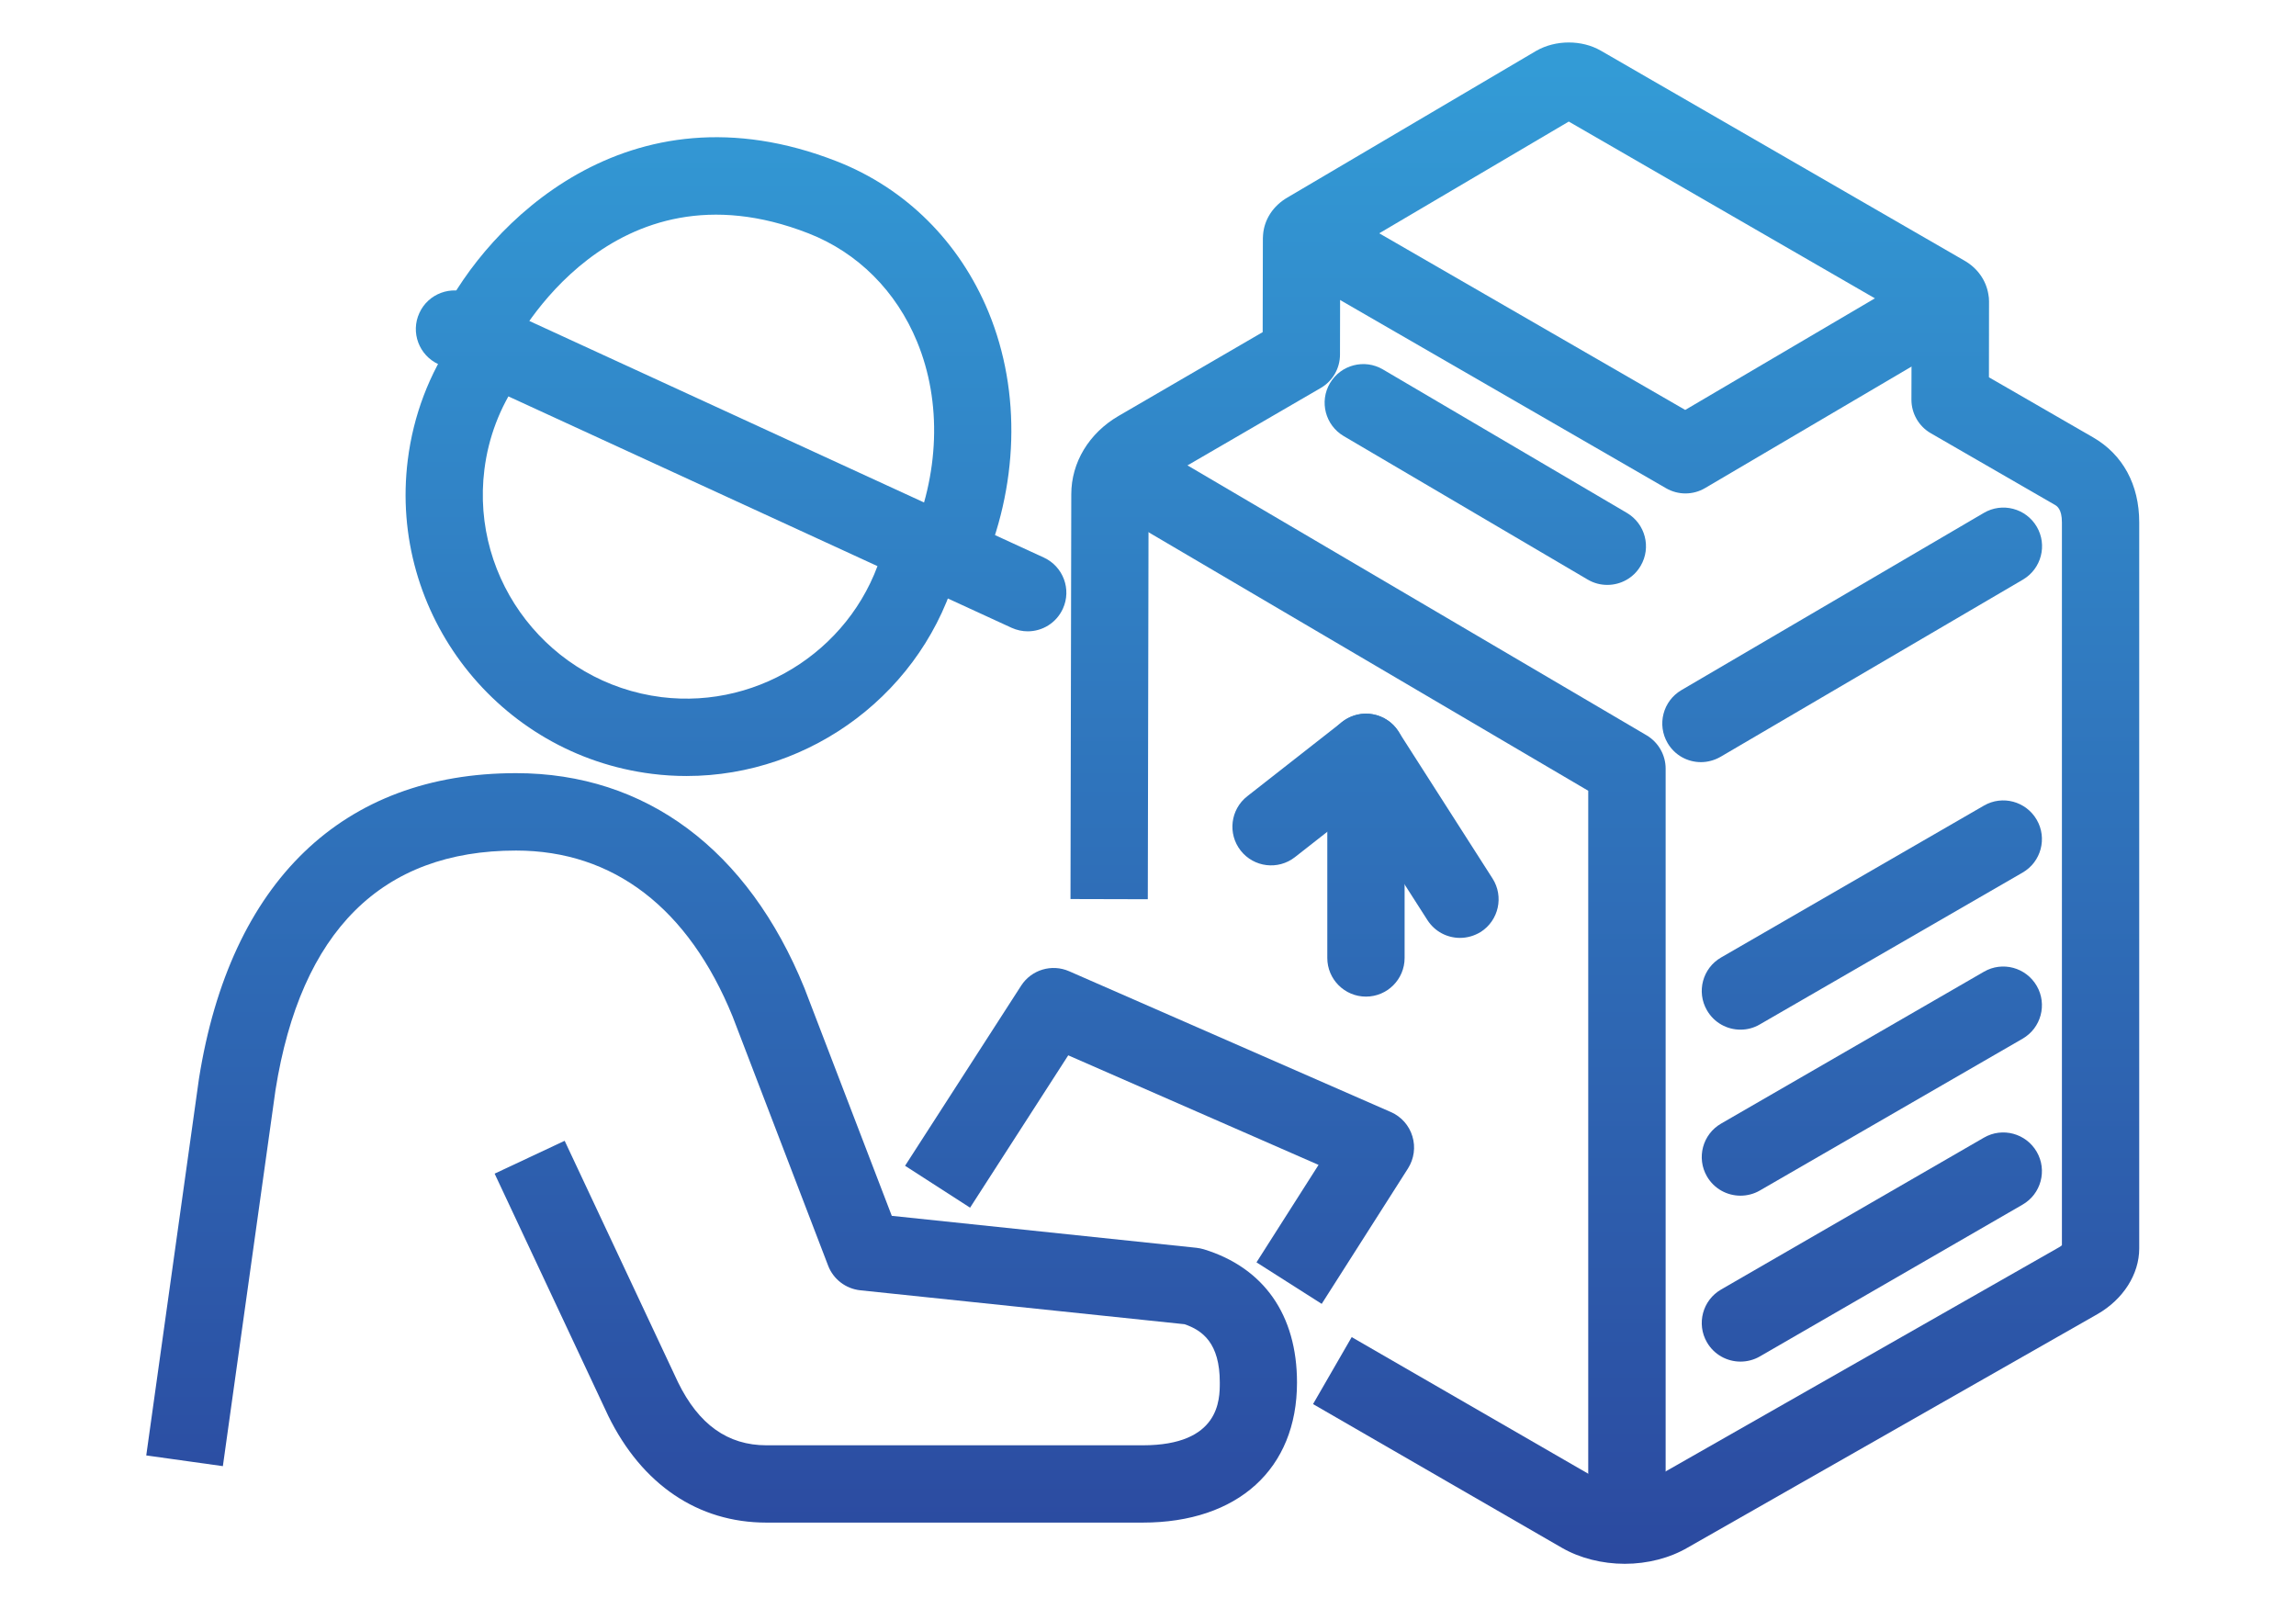
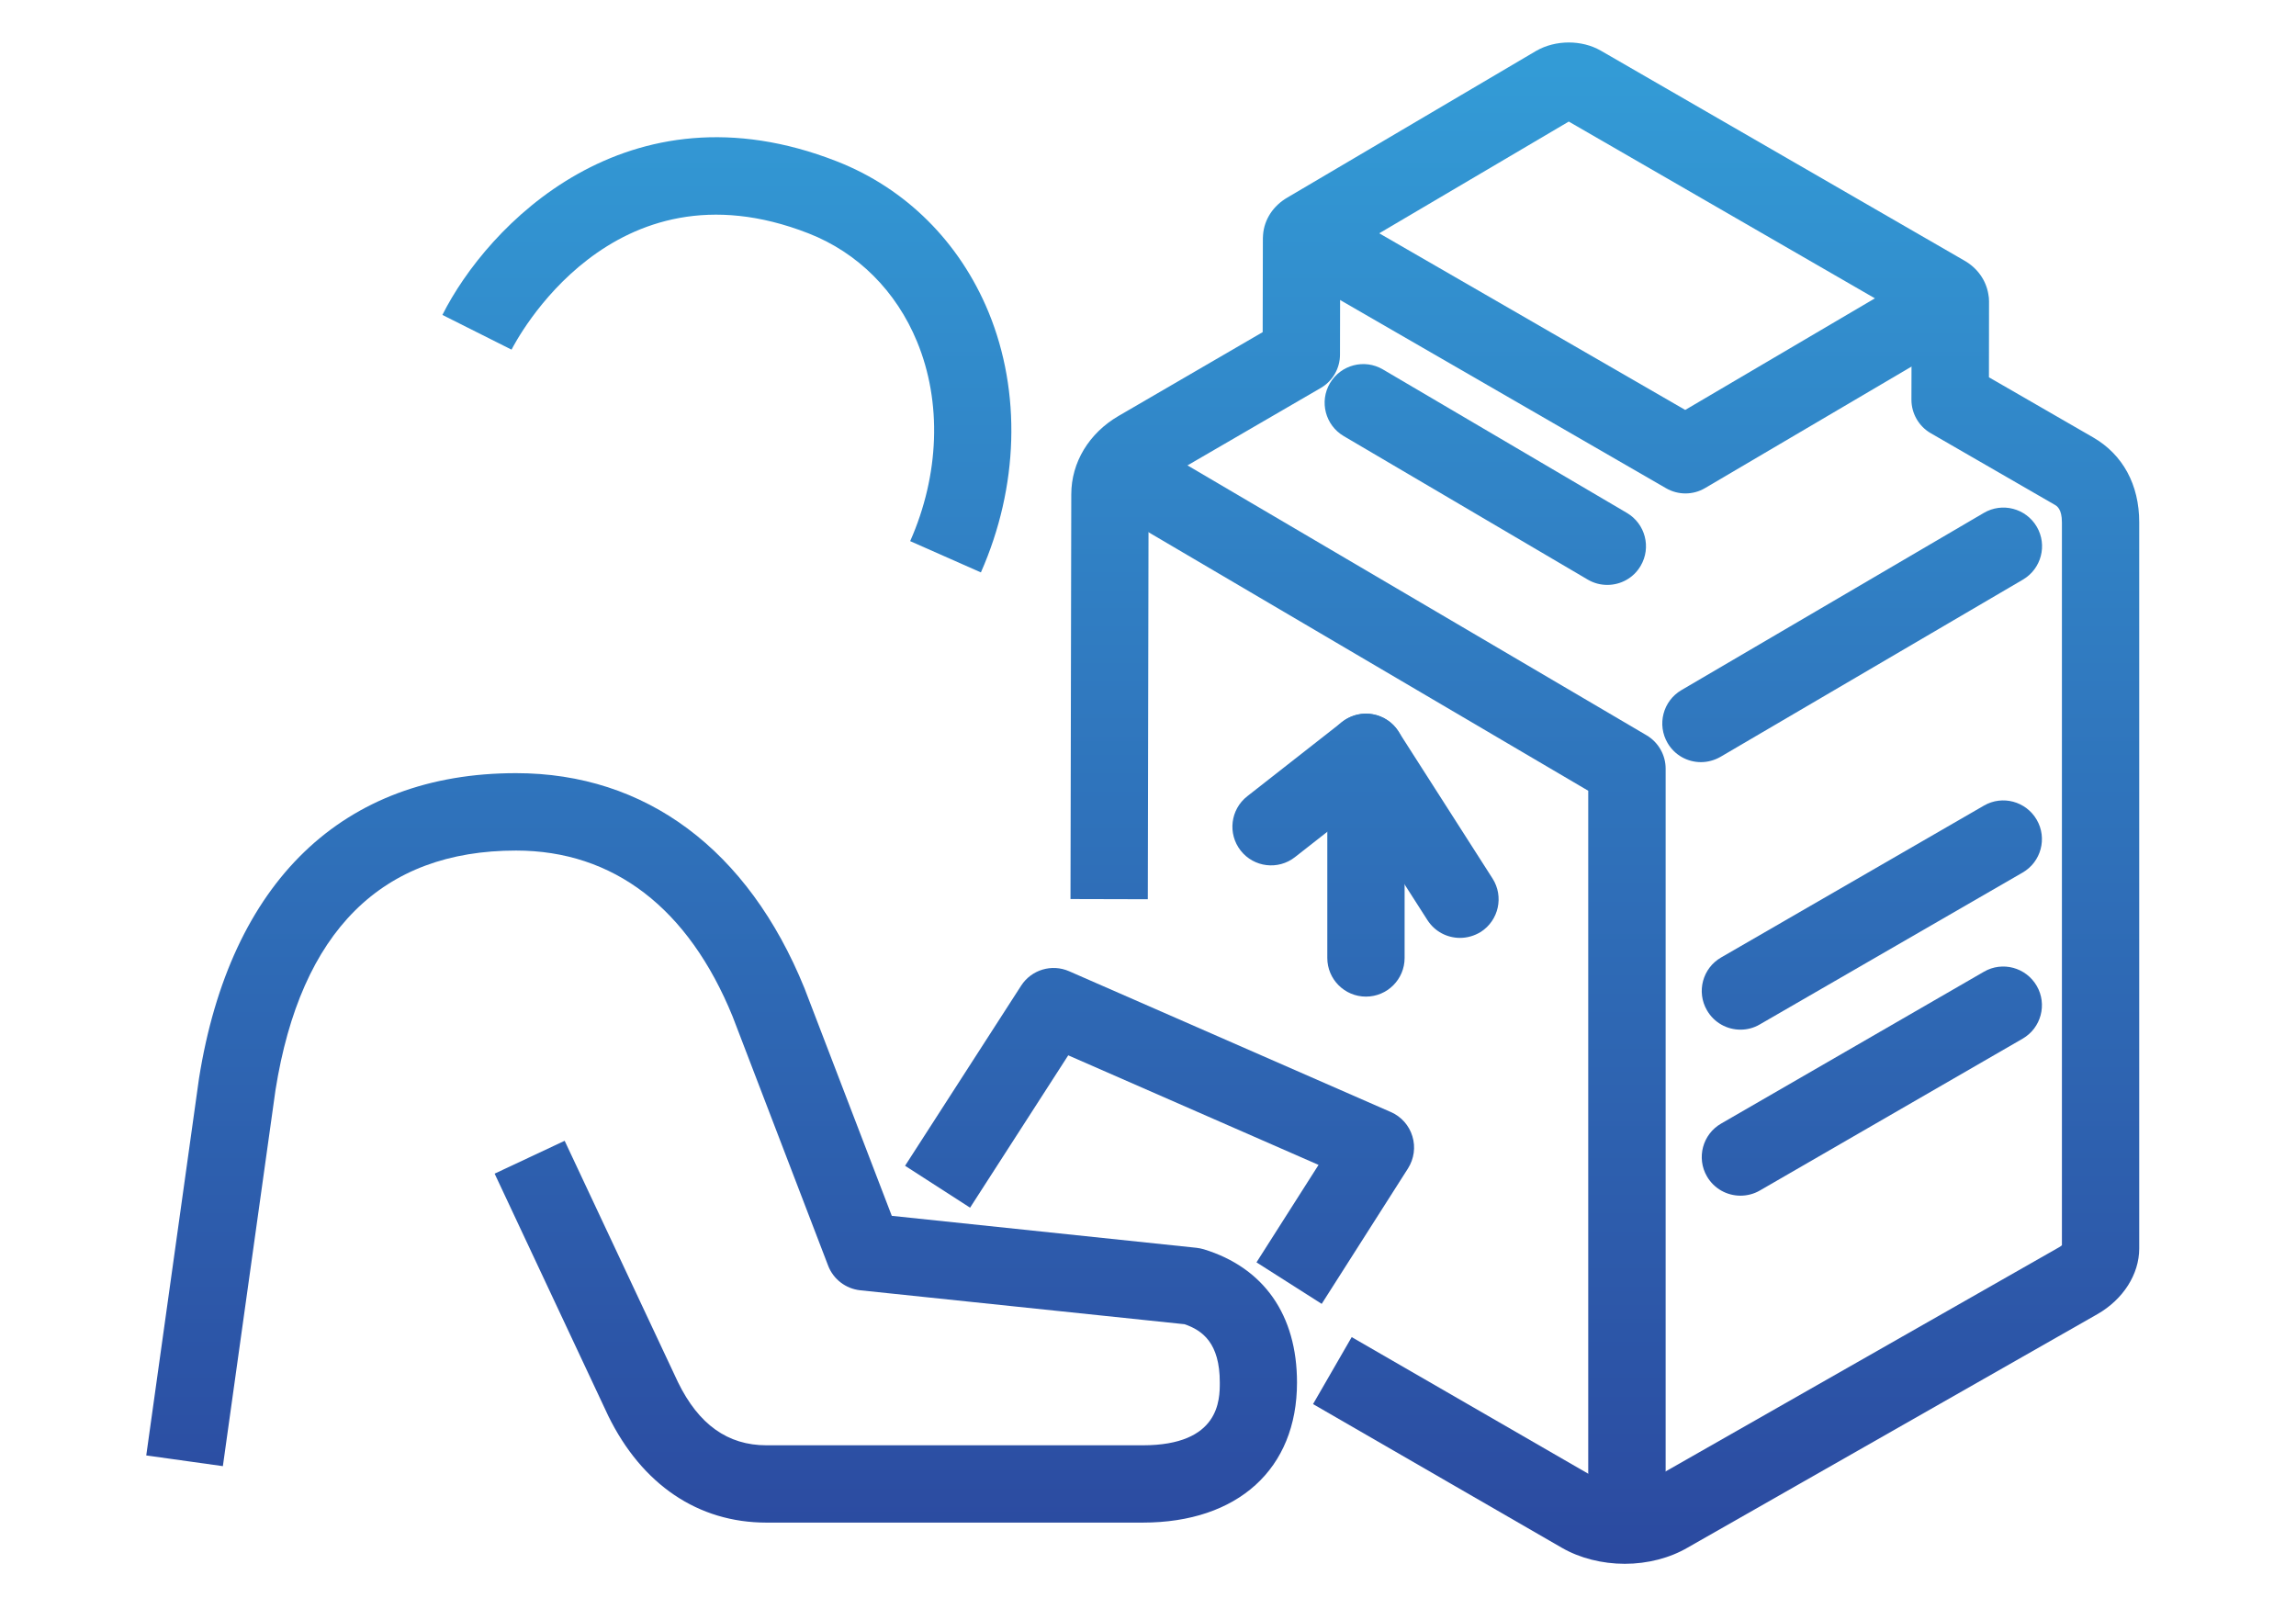
<svg xmlns="http://www.w3.org/2000/svg" version="1.1" id="Icons" x="0px" y="0px" viewBox="0 0 233.44 163.56" style="enable-background:new 0 0 233.44 163.56;" xml:space="preserve">
  <style type="text/css"> .st0{fill:url(#SVGID_1_);} .st1{fill:url(#SVGID_00000104705648767754150370000006500936585345258678_);} .st2{fill:url(#SVGID_00000101087686013855186080000008243704082725684107_);} .st3{fill:url(#SVGID_00000120545090862901893120000002405885437877052060_);} .st4{fill:url(#SVGID_00000081616352662099377620000015501575622775936922_);} .st5{fill:url(#SVGID_00000003077047947906999400000005118718115290477703_);} .st6{fill:url(#SVGID_00000115513898184321881770000006277484163987002255_);} .st7{fill:url(#SVGID_00000100355527832381141610000013900093016157735300_);} .st8{fill:url(#SVGID_00000076596244248665079470000017426742069160190123_);} .st9{fill:url(#SVGID_00000042003303279740624330000007294846891964348555_);} .st10{fill:url(#SVGID_00000084520436000747497190000012315702122227761583_);} .st11{fill:url(#SVGID_00000134207785755663019340000008220482908904391320_);} .st12{fill:url(#SVGID_00000000180794677362486540000017894827145784059293_);} .st13{fill:url(#SVGID_00000153665554932654784510000015920955757801720485_);} .st14{fill:url(#SVGID_00000015319363294651814290000013292736002071364746_);} </style>
  <g>
    <linearGradient id="SVGID_1_" gradientUnits="userSpaceOnUse" x1="190.32" y1="163.444" x2="190.32" y2="6.876">
      <stop offset="0" style="stop-color:#2B479E" />
      <stop offset="1" style="stop-color:#339BD6" />
    </linearGradient>
    <path class="st0" d="M176.96,104.69c-1.36,0-2.68-0.7-3.41-1.97c-1.09-1.88-0.44-4.29,1.44-5.37l26.72-15.44 c1.88-1.09,4.28-0.44,5.37,1.44c1.09,1.88,0.44,4.29-1.44,5.37l-26.72,15.44C178.31,104.52,177.63,104.69,176.96,104.69z" />
    <linearGradient id="SVGID_00000082335216248596257880000012399082003534791831_" gradientUnits="userSpaceOnUse" x1="190.32" y1="163.444" x2="190.32" y2="6.876">
      <stop offset="0" style="stop-color:#2B479E" />
      <stop offset="1" style="stop-color:#339BD6" />
    </linearGradient>
    <path style="fill:url(#SVGID_00000082335216248596257880000012399082003534791831_);" d="M176.96,121.57 c-1.36,0-2.68-0.7-3.41-1.96c-1.09-1.88-0.44-4.29,1.44-5.37l26.72-15.44c1.88-1.09,4.28-0.44,5.37,1.44 c1.09,1.88,0.44,4.29-1.44,5.37l-26.72,15.44C178.31,121.4,177.63,121.57,176.96,121.57z" />
    <linearGradient id="SVGID_00000003077344259661014200000009147530923368329624_" gradientUnits="userSpaceOnUse" x1="190.32" y1="163.444" x2="190.32" y2="6.876">
      <stop offset="0" style="stop-color:#2B479E" />
      <stop offset="1" style="stop-color:#339BD6" />
    </linearGradient>
-     <path style="fill:url(#SVGID_00000003077344259661014200000009147530923368329624_);" d="M176.96,138.44 c-1.36,0-2.68-0.7-3.41-1.96c-1.09-1.88-0.44-4.29,1.44-5.37l26.72-15.44c1.88-1.09,4.28-0.44,5.37,1.44 c1.09,1.88,0.44,4.29-1.44,5.37l-26.72,15.44C178.31,138.27,177.63,138.44,176.96,138.44z" />
    <linearGradient id="SVGID_00000138544162874028094560000012816069914848734636_" gradientUnits="userSpaceOnUse" x1="138.831" y1="163.444" x2="138.831" y2="6.876">
      <stop offset="0" style="stop-color:#2B479E" />
      <stop offset="1" style="stop-color:#339BD6" />
    </linearGradient>
    <path style="fill:url(#SVGID_00000138544162874028094560000012816069914848734636_);" d="M148.44,95.36c-1.3,0-2.56-0.64-3.31-1.81 l-7.23-11.29l-6.24,4.89c-1.71,1.34-4.18,1.04-5.52-0.67c-1.34-1.71-1.04-4.18,0.67-5.52l9.65-7.56c0.88-0.68,2.01-0.97,3.08-0.78 c1.09,0.19,2.06,0.82,2.65,1.76l9.56,14.94c1.17,1.83,0.63,4.26-1.19,5.43C149.89,95.16,149.16,95.36,148.44,95.36z" />
    <linearGradient id="SVGID_00000165937715935287428150000010910863354314065064_" gradientUnits="userSpaceOnUse" x1="163.18" y1="163.444" x2="163.18" y2="6.876">
      <stop offset="0" style="stop-color:#2B479E" />
      <stop offset="1" style="stop-color:#339BD6" />
    </linearGradient>
    <path style="fill:url(#SVGID_00000165937715935287428150000010910863354314065064_);" d="M165.2,159c-2.31,0-4.59-0.58-6.42-1.64 l-25.28-14.6l3.93-6.81l25.28,14.6c1.29,0.75,3.68,0.75,4.98,0l41.67-23.74c0.12-0.07,0.22-0.14,0.28-0.2V53.12 c0-1.38-0.5-1.67-0.77-1.82l-12.56-7.25c-1.22-0.7-1.97-2.01-1.97-3.41l0.02-8.15L159.5,12.36l-23.24,13.7l-0.02,10 c0,1.4-0.75,2.69-1.96,3.39l-16.61,9.65c-0.41,0.24-0.89,0.63-0.89,1.17l-0.08,41.16l-7.86-0.02l0.08-41.15 c0-3.24,1.8-6.22,4.81-7.97l14.65-8.52l0.02-9.55c0-0.12,0.01-0.24,0.02-0.36c0.12-1.55,1.03-2.94,2.48-3.78l25.29-14.91 c1.99-1.14,4.64-1.12,6.55-0.03l36.99,21.36c1.33,0.76,2.2,2.01,2.43,3.41c0.05,0.24,0.07,0.49,0.07,0.74c0,0,0,0.01,0,0.01 l-0.01,7.7l10.59,6.11c3.03,1.75,4.69,4.82,4.69,8.63v73.84c0,2.62-1.63,5.17-4.24,6.67l-41.65,23.73 C169.79,158.41,167.51,159,165.2,159z M194.37,30.4c0,0.04-0.01,0.07-0.01,0.11C194.36,30.47,194.37,30.43,194.37,30.4L194.37,30.4 z M136.27,24.21C136.27,24.21,136.27,24.22,136.27,24.21C136.27,24.22,136.27,24.21,136.27,24.21z" />
    <linearGradient id="SVGID_00000007415109858287428410000006150068858899620237_" gradientUnits="userSpaceOnUse" x1="165.419" y1="163.444" x2="165.419" y2="6.876">
      <stop offset="0" style="stop-color:#2B479E" />
      <stop offset="1" style="stop-color:#339BD6" />
    </linearGradient>
    <path style="fill:url(#SVGID_00000007415109858287428410000006150068858899620237_);" d="M171.36,50.17 c-0.68,0-1.36-0.18-1.97-0.53l-38.79-22.4l3.93-6.81l36.81,21.25l24.9-14.65l3.99,6.78l-26.88,15.82 C172.74,49.99,172.05,50.17,171.36,50.17z" />
    <linearGradient id="SVGID_00000021080122773968428760000011686637169301030045_" gradientUnits="userSpaceOnUse" x1="140.478" y1="163.444" x2="140.478" y2="6.876">
      <stop offset="0" style="stop-color:#2B479E" />
      <stop offset="1" style="stop-color:#339BD6" />
    </linearGradient>
    <path style="fill:url(#SVGID_00000021080122773968428760000011686637169301030045_);" d="M169.34,155.07h-7.86V80.4l-49.87-29.32 l3.99-6.78l51.81,30.46c1.2,0.71,1.94,2,1.94,3.39V155.07z" />
    <linearGradient id="SVGID_00000049910152329300795920000005576818025274114220_" gradientUnits="userSpaceOnUse" x1="138.875" y1="163.444" x2="138.875" y2="6.876">
      <stop offset="0" style="stop-color:#2B479E" />
      <stop offset="1" style="stop-color:#339BD6" />
    </linearGradient>
    <path style="fill:url(#SVGID_00000049910152329300795920000005576818025274114220_);" d="M138.88,101.33 c-2.17,0-3.93-1.76-3.93-3.93V76.49c0-2.17,1.76-3.93,3.93-3.93c2.17,0,3.93,1.76,3.93,3.93V97.4 C142.81,99.57,141.05,101.33,138.88,101.33z" />
    <linearGradient id="SVGID_00000155833056625879678190000010635937095256592287_" gradientUnits="userSpaceOnUse" x1="188.306" y1="163.444" x2="188.306" y2="6.876">
      <stop offset="0" style="stop-color:#2B479E" />
      <stop offset="1" style="stop-color:#339BD6" />
    </linearGradient>
    <path style="fill:url(#SVGID_00000155833056625879678190000010635937095256592287_);" d="M172.94,77.49 c-1.35,0-2.66-0.69-3.39-1.94c-1.1-1.87-0.47-4.28,1.4-5.38l30.75-18.02c1.87-1.1,4.28-0.47,5.38,1.4c1.1,1.87,0.47,4.28-1.4,5.38 l-30.75,18.02C174.3,77.31,173.61,77.49,172.94,77.49z" />
    <linearGradient id="SVGID_00000159443784738664308770000004853872941159711131_" gradientUnits="userSpaceOnUse" x1="151.019" y1="163.444" x2="151.019" y2="6.876">
      <stop offset="0" style="stop-color:#2B479E" />
      <stop offset="1" style="stop-color:#339BD6" />
    </linearGradient>
    <path style="fill:url(#SVGID_00000159443784738664308770000004853872941159711131_);" d="M163.42,59.47 c-0.68,0-1.36-0.17-1.99-0.54l-24.81-14.59c-1.87-1.1-2.5-3.51-1.4-5.38c1.1-1.87,3.51-2.5,5.38-1.4l24.81,14.59 c1.87,1.1,2.5,3.51,1.4,5.38C166.08,58.78,164.77,59.47,163.42,59.47z" />
    <linearGradient id="SVGID_00000067943884515783979180000011844845487872818833_" gradientUnits="userSpaceOnUse" x1="117.893" y1="163.444" x2="117.893" y2="6.876">
      <stop offset="0" style="stop-color:#2B479E" />
      <stop offset="1" style="stop-color:#339BD6" />
    </linearGradient>
    <path style="fill:url(#SVGID_00000067943884515783979180000011844845487872818833_);" d="M134.38,132.57l-6.63-4.22l6.31-9.91 l-25.45-11.14l-9.98,15.49l-6.61-4.26l11.8-18.31c1.05-1.63,3.12-2.24,4.88-1.47l32.72,14.32c1.05,0.46,1.85,1.36,2.18,2.46 c0.34,1.1,0.17,2.29-0.44,3.26L134.38,132.57z" />
    <linearGradient id="SVGID_00000101818273019704442440000017004138983433601681_" gradientUnits="userSpaceOnUse" x1="73.373" y1="163.444" x2="73.373" y2="6.876">
      <stop offset="0" style="stop-color:#2B479E" />
      <stop offset="1" style="stop-color:#339BD6" />
    </linearGradient>
    <path style="fill:url(#SVGID_00000101818273019704442440000017004138983433601681_);" d="M116.18,154.81H77.92 c-6.94,0-12.65-3.86-16.08-10.86l-11.55-24.62l7.12-3.34l11.53,24.56c2.1,4.29,5.05,6.4,8.99,6.4h38.26c7.83,0,7.83-4.64,7.83-6.39 c0-4.01-1.76-5.29-3.58-5.92l-32.98-3.45c-1.47-0.16-2.73-1.12-3.26-2.5l-9.71-25.33C70,92.34,62.38,86.48,52.47,86.48 c-13.66,0-21.89,8.19-24.46,24.35l-5.35,38.24l-7.79-1.09l5.36-38.31c3.18-20.05,14.63-31.06,32.24-31.06 c13.18,0,23.59,7.76,29.32,21.86l8.88,23.15l30.98,3.25c0.25,0.03,0.5,0.08,0.74,0.15c6.11,1.87,9.48,6.68,9.48,13.55 C131.87,149.35,125.86,154.81,116.18,154.81z" />
    <linearGradient id="SVGID_00000181805230051939441760000017836048423100199096_" gradientUnits="userSpaceOnUse" x1="69.32" y1="163.444" x2="69.32" y2="6.876">
      <stop offset="0" style="stop-color:#2B479E" />
      <stop offset="1" style="stop-color:#339BD6" />
    </linearGradient>
-     <path style="fill:url(#SVGID_00000181805230051939441760000017836048423100199096_);" d="M69.8,78.9c-1.16,0-2.33-0.07-3.51-0.22 C50.65,76.72,39.5,62.4,41.46,46.76c0.57-4.52,2.16-8.72,4.74-12.5l6.49,4.43c-1.87,2.74-3.03,5.78-3.44,9.05 c-1.42,11.34,6.66,21.72,18.01,23.14c10.17,1.26,19.87-5.24,22.54-15.14l7.59,2.05C94.02,70.31,82.51,78.9,69.8,78.9z" />
    <linearGradient id="SVGID_00000129169430524590468190000013457217484649468820_" gradientUnits="userSpaceOnUse" x1="75.349" y1="163.444" x2="75.349" y2="6.876">
      <stop offset="0" style="stop-color:#2B479E" />
      <stop offset="1" style="stop-color:#339BD6" />
    </linearGradient>
-     <path style="fill:url(#SVGID_00000129169430524590468190000013457217484649468820_);" d="M104.49,64.19 c-0.55,0-1.11-0.12-1.64-0.36l-58.28-26.8c-1.97-0.91-2.84-3.24-1.93-5.21c0.9-1.97,3.24-2.84,5.21-1.93l58.28,26.8 c1.97,0.91,2.84,3.24,1.93,5.21C107.4,63.34,105.98,64.19,104.49,64.19z" />
    <linearGradient id="SVGID_00000036940707382262077210000005129996153621410479_" gradientUnits="userSpaceOnUse" x1="73.906" y1="163.444" x2="73.906" y2="6.876">
      <stop offset="0" style="stop-color:#2B479E" />
      <stop offset="1" style="stop-color:#339BD6" />
    </linearGradient>
    <path style="fill:url(#SVGID_00000036940707382262077210000005129996153621410479_);" d="M99.73,58.2l-7.19-3.18 c2.98-6.74,3.24-14.13,0.7-20.28c-2.12-5.15-6.04-9.06-11.03-11.01c-20.04-7.84-29.79,11.02-30.2,11.82l-7.03-3.53 c4.54-9.05,18.77-23.96,40.09-15.62c7.01,2.74,12.49,8.19,15.44,15.34C103.85,39.86,103.57,49.51,99.73,58.2z" />
  </g>
</svg>